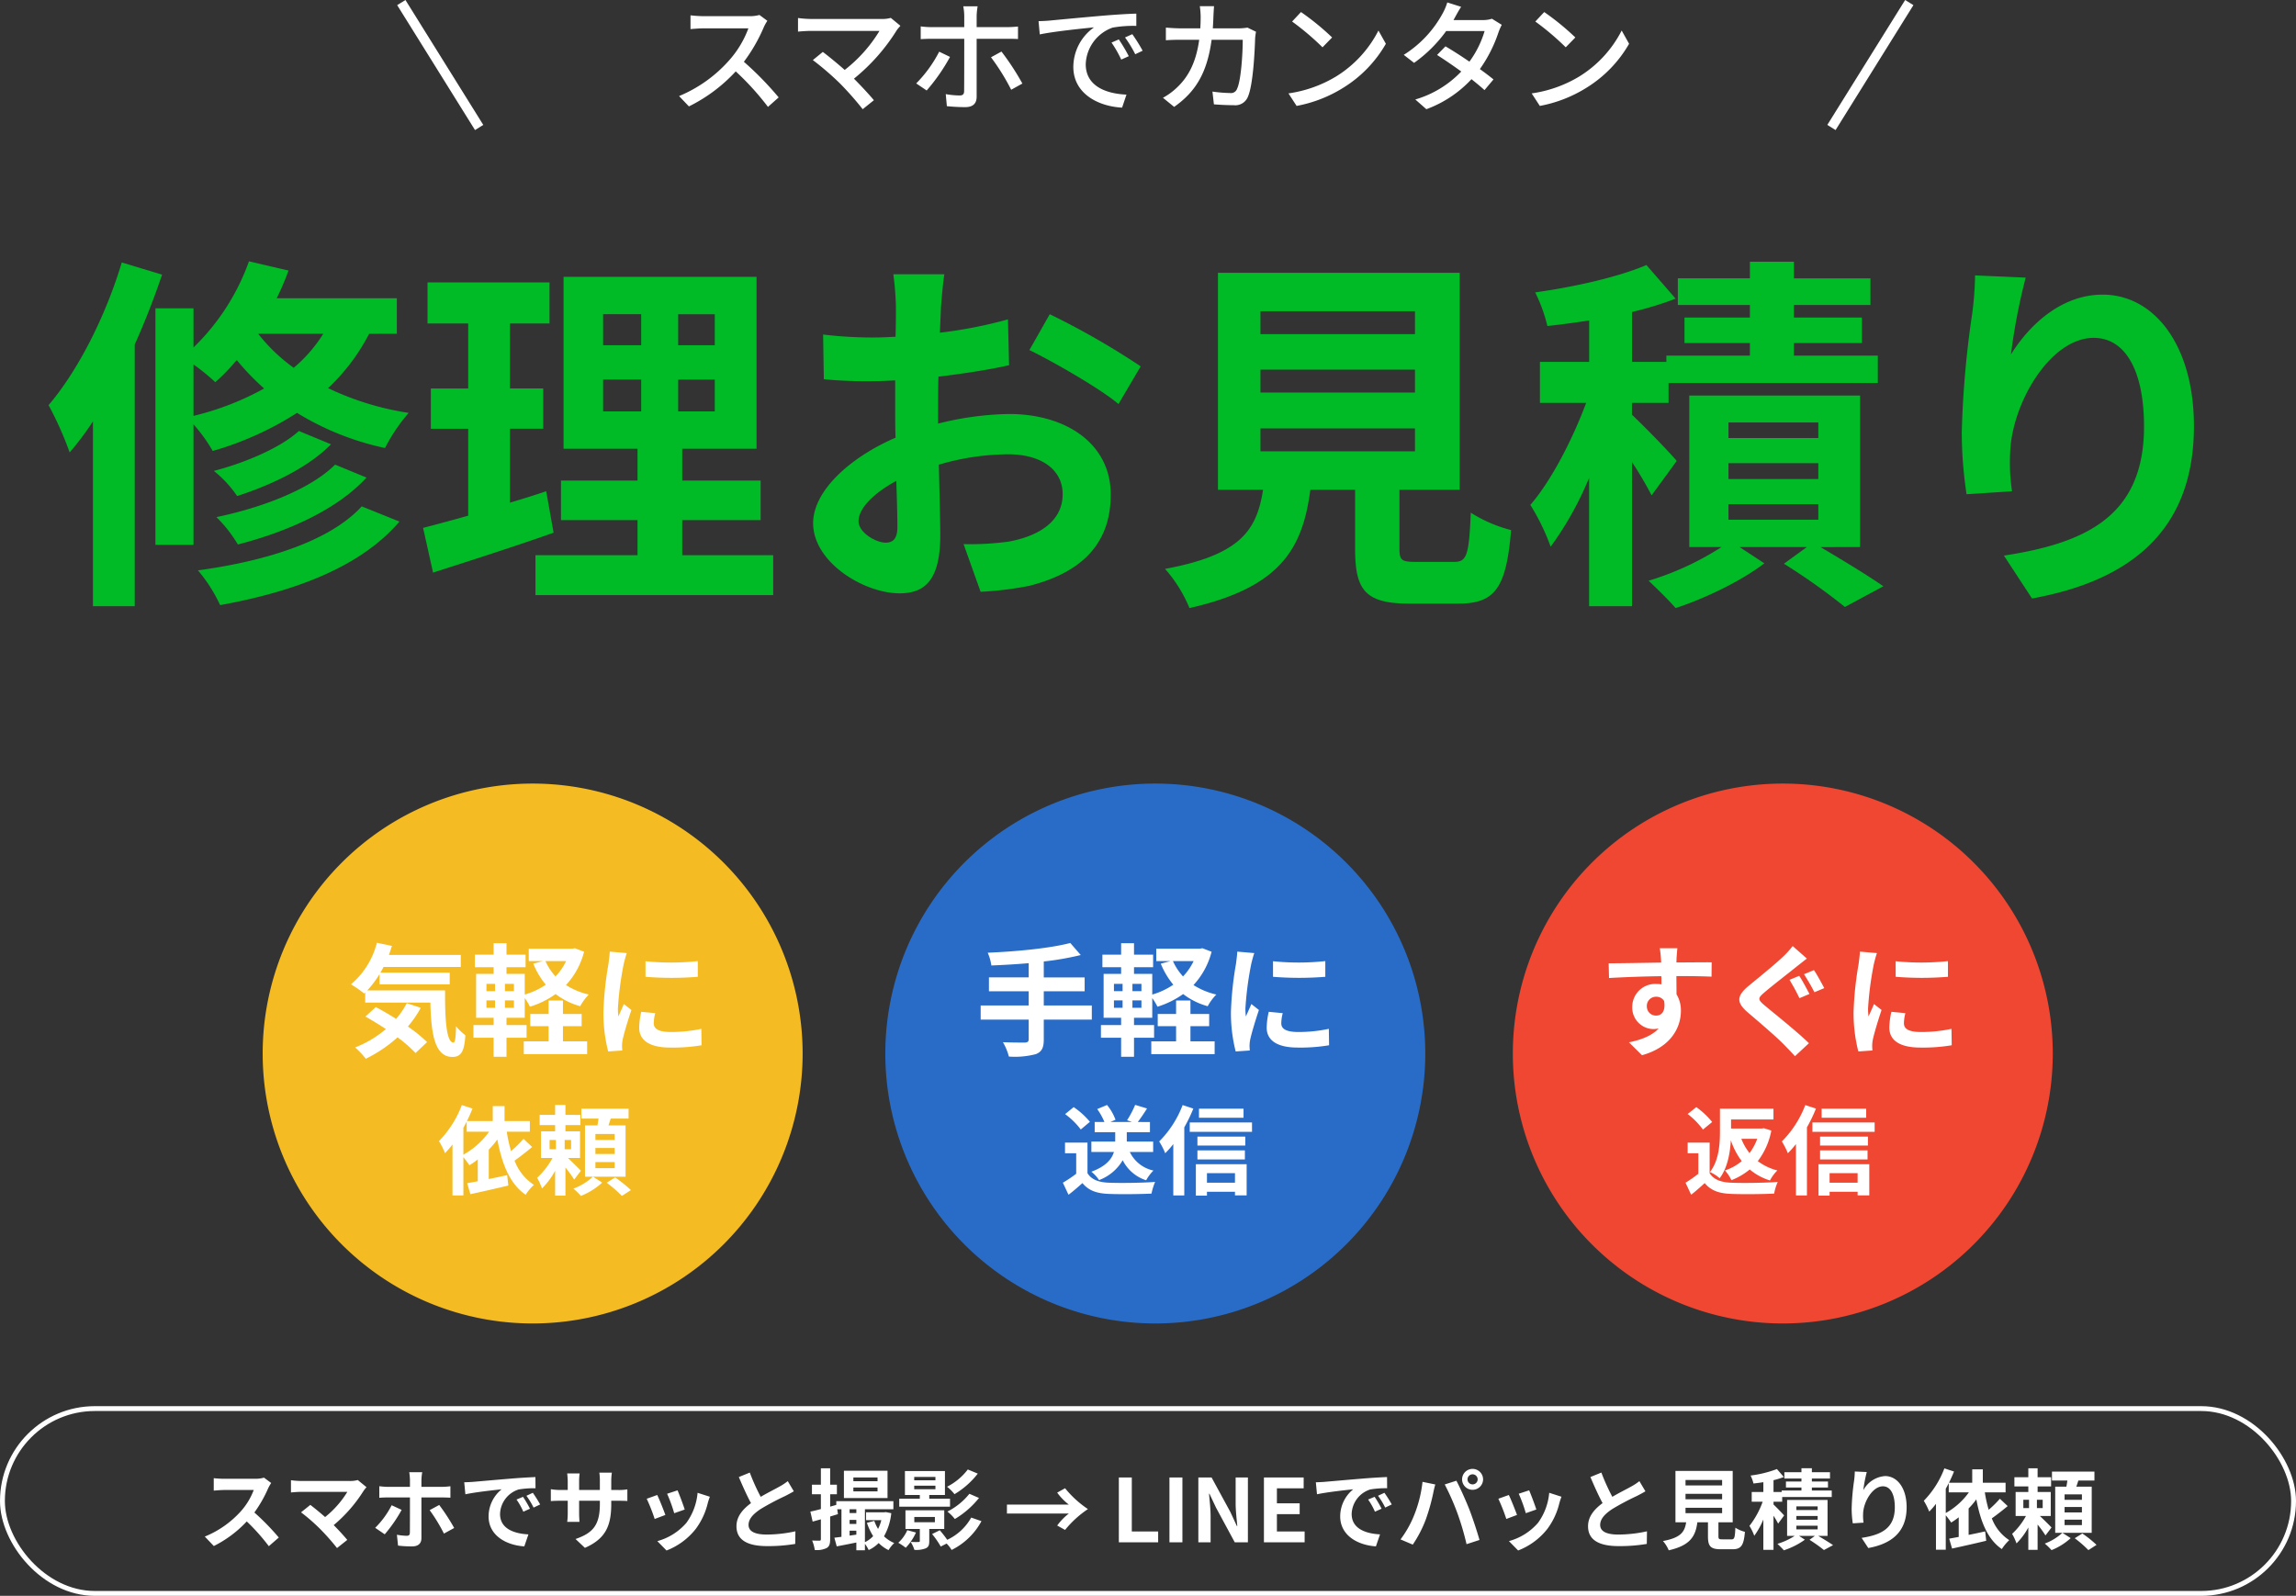
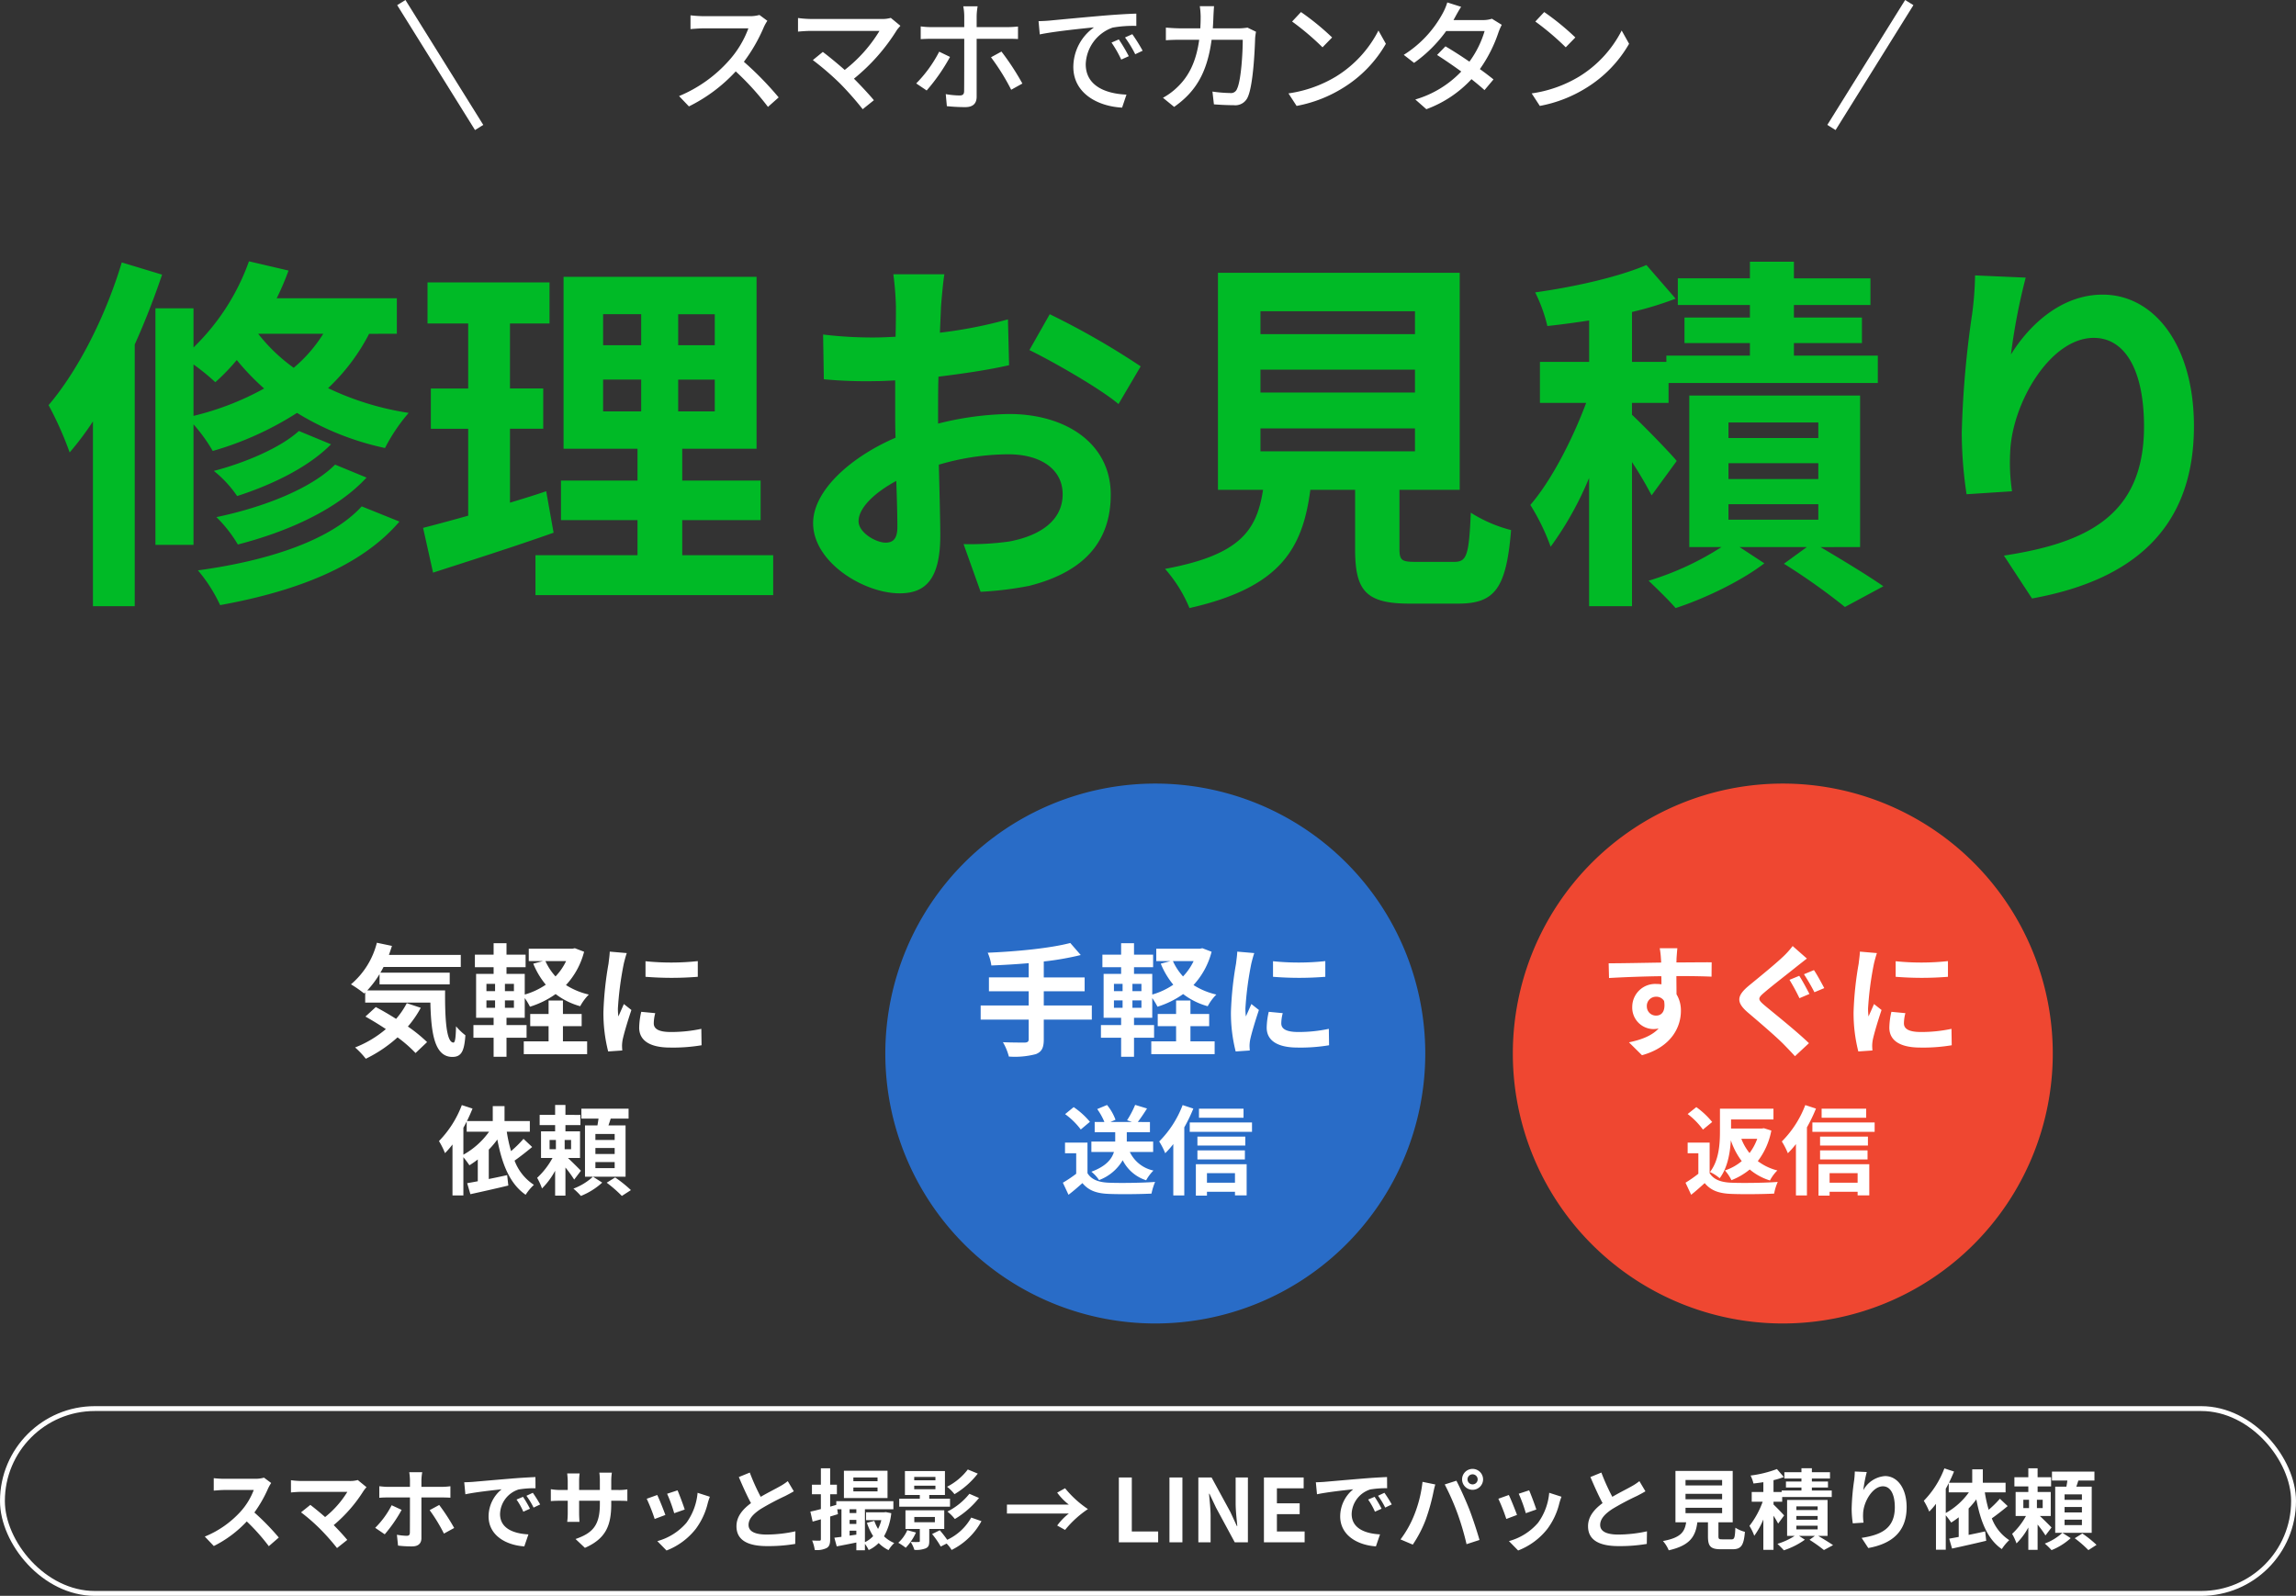
<svg xmlns="http://www.w3.org/2000/svg" width="472" height="328.102" viewBox="0 0 472 328.102">
  <rect x="0" y="0" width="472" height="328.102" fill="#333333" stroke="none" />
  <g id="グループ_2716" data-name="グループ 2716" transform="translate(-72 -541.898)">
    <path id="パス_5887" data-name="パス 5887" d="M-180.252-12.2l-1.476-1.1a6.451,6.451,0,0,1-1.854.234h-6.354a20.11,20.11,0,0,1-2.124-.126v2.556c.378-.018,1.368-.126,2.124-.126h6.1a13.947,13.947,0,0,1-2.682,4.41,20.178,20.178,0,0,1-7.38,5.166l1.854,1.944A23.71,23.71,0,0,0-185.274-4.3,41.047,41.047,0,0,1-180.738.792l2.052-1.782a50.6,50.6,0,0,0-5.022-5.148,26.465,26.465,0,0,0,2.826-4.95A8.506,8.506,0,0,1-180.252-12.2Zm19.6.864-1.8-1.476a5.814,5.814,0,0,1-1.674.2h-9.99a17.283,17.283,0,0,1-2.07-.162v2.52c.378-.036,1.35-.126,2.07-.126h9.522A19.978,19.978,0,0,1-169.164-5.2c-1.134-.99-2.322-1.962-3.042-2.5l-1.908,1.53a38.287,38.287,0,0,1,3.96,3.456,46.9,46.9,0,0,1,3.438,3.888L-164.61-.5c-.7-.846-1.764-2.016-2.79-3.042a29.989,29.989,0,0,0,6.138-7.038A6.278,6.278,0,0,1-160.65-11.34Zm11.448-3.078h-2.664a11.962,11.962,0,0,1,.144,1.566v1.44h-4.572c-.558,0-1.188-.072-1.728-.126v2.376c.5-.054,1.188-.072,1.728-.072h4.572v.018c0,.846,0,6.552-.018,7.218-.018.468-.18.648-.648.648a12.435,12.435,0,0,1-2.016-.216l.234,2.232a22.094,22.094,0,0,0,2.916.162c1.278,0,1.89-.648,1.89-1.692v-8.37h4.194c.5,0,1.206.018,1.764.054v-2.358a14.318,14.318,0,0,1-1.782.126h-4.176v-1.44A11.073,11.073,0,0,1-149.2-14.418Zm-4.23,7.74-2.052-.954a18.114,18.114,0,0,1-3.384,4.644l1.962,1.332A29.224,29.224,0,0,0-153.432-6.678Zm7.722-1.008-1.962,1.062A34.57,34.57,0,0,1-144.738-1.8l2.106-1.152A41.841,41.841,0,0,0-145.71-7.686Zm5.148-4.662.234,2.466c2.088-.45,5.76-.846,7.452-1.026a7.2,7.2,0,0,0-2.682,5.562c0,3.906,3.564,5.922,7.344,6.174l.846-2.466c-3.06-.162-5.832-1.224-5.832-4.194a5.47,5.47,0,0,1,3.816-5.04,18.7,18.7,0,0,1,3.474-.252l-.018-2.3c-1.278.054-3.24.162-5.094.324-3.294.27-6.264.54-7.776.666C-139.14-12.4-139.842-12.366-140.562-12.348Zm12.078,2.988-1.332.558a13.889,13.889,0,0,1,1.4,2.5l1.368-.612A22.343,22.343,0,0,0-128.484-9.36Zm2.016-.828-1.314.612a15.835,15.835,0,0,1,1.476,2.43l1.35-.648A26.925,26.925,0,0,0-126.468-10.188Zm16.128,2.232V-8.55h1.332c.954,0,1.584.018,1.98.054V-10.89a10.666,10.666,0,0,1-1.98.126h-1.332v-1.89a11.34,11.34,0,0,1,.126-1.674h-2.574a11.878,11.878,0,0,1,.108,1.674v1.89h-4.266v-1.782a11,11,0,0,1,.108-1.62h-2.556c.054.54.108,1.1.108,1.62v1.782h-1.53a11.692,11.692,0,0,1-1.944-.162v2.448c.4-.036,1.044-.072,1.944-.072h1.53V-6.1a14.557,14.557,0,0,1-.108,1.89h2.52c-.018-.36-.072-1.1-.072-1.89V-8.55h4.266v.684c0,4.428-1.53,5.976-5,7.182l1.926,1.818C-111.42-.774-110.34-3.492-110.34-7.956Zm13.626-2.736-2.142.7a29.98,29.98,0,0,1,1.458,4l2.16-.756C-95.49-7.578-96.372-9.918-96.714-10.692Zm6.642,1.314-2.52-.81a12.311,12.311,0,0,1-2.3,6.174,12.112,12.112,0,0,1-5.976,3.762l1.89,1.926a14.057,14.057,0,0,0,6.03-4.464A14.514,14.514,0,0,0-90.5-8.064C-90.4-8.424-90.288-8.8-90.072-9.378Zm-10.818-.36-2.16.774a36.357,36.357,0,0,1,1.638,4.158l2.2-.828C-99.576-6.642-100.44-8.82-100.89-9.738Zm19.026-4.608-2.25.918c.81,1.908,1.674,3.834,2.5,5.364C-83.34-6.786-84.6-5.292-84.6-3.312c0,3.1,2.718,4.086,6.3,4.086a33.429,33.429,0,0,0,5.778-.45l.036-2.592a27.788,27.788,0,0,1-5.886.666c-2.5,0-3.744-.684-3.744-1.98,0-1.26,1.008-2.286,2.5-3.276a53.281,53.281,0,0,1,5.022-2.664c.666-.342,1.242-.648,1.782-.972l-1.242-2.088a11.248,11.248,0,0,1-1.674,1.1c-.846.486-2.412,1.26-3.888,2.124A42.756,42.756,0,0,1-81.864-14.346ZM-55.6-12.564H-60.57v-.774H-55.6Zm0,2.088H-60.57v-.792H-55.6Zm2.052-4.248h-8.964v5.616h8.964ZM-61.344-1.386V-2.394h1.386v.81Zm0-3.222h1.386v.828h-1.386Zm1.386-2.2v.792h-1.386V-6.8Zm6.066.594-.342.036H-57.96v1.62h3.132a7.914,7.914,0,0,1-.666,1.8,9.25,9.25,0,0,1-.774-1.656l-1.512.4A12.3,12.3,0,0,0-56.5-1.278,5.711,5.711,0,0,1-58.194-.036V-6.8h5.85V-8.46H-64.08V-7.7l-1.26.36V-9.882h1.386v-1.962H-65.34v-3.384h-1.908v3.384h-1.836v1.962h1.836V-6.84c-.81.216-1.548.4-2.16.522l.468,2.052c.522-.144,1.1-.306,1.692-.468V-.666c0,.252-.09.324-.306.324s-.846,0-1.494-.036a7.717,7.717,0,0,1,.54,1.944,4.455,4.455,0,0,0,2.448-.4c.558-.324.72-.846.72-1.836V-5.31l1.6-.486L-63.882-6.8h.864v5.67c-.54.072-1.026.126-1.458.18L-63.99.828c1.17-.216,2.592-.5,4.032-.792v1.6h1.764V.306a7.564,7.564,0,0,1,.774,1.278A7.017,7.017,0,0,0-55.368.144,7.39,7.39,0,0,0-53.334,1.6,6.509,6.509,0,0,1-52.164.144,6.9,6.9,0,0,1-54.27-1.242a12.22,12.22,0,0,0,1.494-4.752Zm16.848-8.766A12.385,12.385,0,0,1-41.31-11.43,8.781,8.781,0,0,1-39.78-9.9a17.217,17.217,0,0,0,4.788-4.23Zm.324,5a13.627,13.627,0,0,1-4.518,3.654,8.781,8.781,0,0,1,1.53,1.53A18.366,18.366,0,0,0-34.74-9.126Zm-11.34-1.674H-43.7v.738H-48.06Zm0-1.8H-43.7v.7H-48.06ZM-40.7-8.964h-4.266v-.774h3.222v-4.914h-8.226v4.914h3.06v.774h-4.23v1.638H-40.7ZM-49.482-2.5A7.678,7.678,0,0,1-51.336.09a11.341,11.341,0,0,1,1.53,1.026A10.986,10.986,0,0,0-47.7-2.016Zm1.44-2.718h4.23v1.08h-4.23Zm6.156,2.466V-6.588H-49.86v3.834h2.952V-.306c0,.18-.054.234-.288.234-.2.018-.918.018-1.6-.018a6.827,6.827,0,0,1,.774,1.638,5.372,5.372,0,0,0,2.3-.306c.594-.252.756-.666.756-1.494v-2.5Zm5.544-2.34A10.966,10.966,0,0,1-41.274-.522,22.948,22.948,0,0,0-42.8-2.484l-1.584.774A18.117,18.117,0,0,1-42.606.864L-41.4.252a6.54,6.54,0,0,1,1.026,1.314,14.027,14.027,0,0,0,6.138-5.922Zm20.07-2.664H-29v1.836h12.726a12.038,12.038,0,0,0-2.394,2.466l1.62.9a21.159,21.159,0,0,1,4.7-4.284,21.159,21.159,0,0,1-4.7-4.284l-1.62.9A12.038,12.038,0,0,0-16.272-7.758ZM-5.994,0H2.088V-2.232H-3.33V-13.338H-5.994ZM4.41,0H7.074V-13.338H4.41Zm5.94,0h2.52V-5.346c0-1.53-.2-3.2-.324-4.644h.09l1.35,2.862L17.838,0h2.7V-13.338h-2.52V-8.01c0,1.512.216,3.276.342,4.662h-.09l-1.332-2.88-3.87-7.11H10.35ZM23.832,0H32.2V-2.232H26.5V-5.8h4.68V-8.028H26.5v-3.078H32v-2.232H23.832ZM34.506-12.348l.234,2.466c2.088-.45,5.76-.846,7.452-1.026A7.2,7.2,0,0,0,39.51-5.346c0,3.906,3.564,5.922,7.344,6.174L47.7-1.638c-3.06-.162-5.832-1.224-5.832-4.194a5.47,5.47,0,0,1,3.816-5.04,18.7,18.7,0,0,1,3.474-.252l-.018-2.3c-1.278.054-3.24.162-5.094.324-3.294.27-6.264.54-7.776.666C35.928-12.4,35.226-12.366,34.506-12.348ZM46.584-9.36,45.252-8.8a13.888,13.888,0,0,1,1.4,2.5l1.368-.612A22.342,22.342,0,0,0,46.584-9.36Zm2.016-.828-1.314.612a15.835,15.835,0,0,1,1.476,2.43l1.35-.648A26.924,26.924,0,0,0,48.6-10.188Zm17.082-2.754a1.045,1.045,0,0,1,1.044-1.044,1.045,1.045,0,0,1,1.044,1.044,1.041,1.041,0,0,1-1.044,1.026A1.041,1.041,0,0,1,65.682-12.942Zm-1.116,0a2.163,2.163,0,0,0,2.16,2.142,2.163,2.163,0,0,0,2.16-2.142,2.166,2.166,0,0,0-2.16-2.16A2.166,2.166,0,0,0,64.566-12.942ZM54.72-5.6a21.687,21.687,0,0,1-2.808,5L54.432.468A24.748,24.748,0,0,0,57.1-4.68a41.909,41.909,0,0,0,1.53-5.418c.072-.4.27-1.278.432-1.8l-2.628-.54A25.936,25.936,0,0,1,54.72-5.6Zm8.892-.378A55.617,55.617,0,0,1,65.484.378l2.664-.864c-.5-1.782-1.458-4.662-2.088-6.282-.684-1.746-1.926-4.518-2.664-5.9L61-11.9A50.423,50.423,0,0,1,63.612-5.976Zm14.742-4.716-2.142.7a29.98,29.98,0,0,1,1.458,4l2.16-.756C79.578-7.578,78.7-9.918,78.354-10.692ZM85-9.378l-2.52-.81a12.311,12.311,0,0,1-2.3,6.174A12.112,12.112,0,0,1,74.2-.252l1.89,1.926a14.057,14.057,0,0,0,6.03-4.464,14.514,14.514,0,0,0,2.448-5.274C84.672-8.424,84.78-8.8,85-9.378Zm-10.818-.36-2.16.774a36.357,36.357,0,0,1,1.638,4.158l2.2-.828C75.492-6.642,74.628-8.82,74.178-9.738ZM93.2-14.346l-2.25.918c.81,1.908,1.674,3.834,2.5,5.364-1.728,1.278-2.988,2.772-2.988,4.752,0,3.1,2.718,4.086,6.3,4.086a33.429,33.429,0,0,0,5.778-.45l.036-2.592A27.788,27.788,0,0,1,96.7-1.6c-2.5,0-3.744-.684-3.744-1.98,0-1.26,1.008-2.286,2.5-3.276a53.281,53.281,0,0,1,5.022-2.664c.666-.342,1.242-.648,1.782-.972l-1.242-2.088a11.248,11.248,0,0,1-1.674,1.1C98.5-11,96.93-10.224,95.454-9.36A42.756,42.756,0,0,1,93.2-14.346ZM110.5-7.11h7.524v1.116H110.5Zm0-2.862h7.524v1.116H110.5Zm0-2.844h7.524V-11.7H110.5Zm7.56,12.2c-.684,0-.792-.072-.792-.648V-4.122H120.2V-14.688H108.432V-4.122h2.2c-.306,1.962-1.08,3.168-4.77,3.852a6.784,6.784,0,0,1,1.188,1.908c4.446-1.008,5.508-2.9,5.886-5.76h2.178v2.88c0,2.016.5,2.664,2.646,2.664h2.376c1.782,0,2.34-.738,2.574-3.582a6.818,6.818,0,0,1-1.962-.846c-.09,2.088-.2,2.394-.81,2.394ZM130.77-5.526c-.306-.378-1.6-1.71-2.178-2.25v-.576h1.782v-.972h10.188v-1.332h-4.086v-.612h3.312V-12.51h-3.312v-.612H140.2v-1.3h-3.726v-.81h-2.142v.81h-3.51v1.3h3.51v.612h-3.186v1.242h3.186v.612h-4.068v.306h-1.674v-2.43a16.381,16.381,0,0,0,2.124-.648l-1.422-1.638a23.613,23.613,0,0,1-5.418,1.332,7.5,7.5,0,0,1,.594,1.638c.648-.072,1.332-.162,2.034-.27v2.016H124.11v2h2.25a17.864,17.864,0,0,1-2.718,4.968,10.625,10.625,0,0,1,.99,2.034A16.068,16.068,0,0,0,126.5-4.7V1.548h2.088v-7.02a18.312,18.312,0,0,1,.954,1.62Zm2.52,2.106h4.374v.756H133.29Zm0-2h4.374v.774H133.29Zm0-1.98h4.374v.756H133.29ZM139.7-1.332v-7.38h-8.316v7.38h1.566A14,14,0,0,1,129.4.306c.4.378.99.954,1.314,1.332a15.96,15.96,0,0,0,4.32-2.178l-1.206-.792h3.276l-1.116.81a31.177,31.177,0,0,1,2.97,2.106L140.832.576c-.72-.5-1.962-1.26-3.06-1.908Zm8.064-13.122-2.466-.108a15.943,15.943,0,0,1-.144,1.89,47.362,47.362,0,0,0-.5,5.76,20.36,20.36,0,0,0,.234,3.006L147.1-4.05a9.411,9.411,0,0,1-.09-1.908c.09-2.376,1.944-5.562,4.068-5.562,1.512,0,2.448,1.548,2.448,4.32,0,4.356-2.826,5.67-6.822,6.282l1.368,2.088c4.77-.864,7.884-3.294,7.884-8.388,0-3.96-1.944-6.408-4.446-6.408a5.557,5.557,0,0,0-4.464,2.916A29.35,29.35,0,0,1,147.762-14.454ZM164-11.016c.216-.378.414-.756.612-1.152v1.89h4.14A14.512,14.512,0,0,1,164-6.03Zm11.124,2.052a21.239,21.239,0,0,1-2.3,2.268,26.758,26.758,0,0,1-.792-3.582h4.266v-1.98h-4.68v-2.754h-2.178v2.754h-4.77c.378-.774.72-1.548,1.026-2.3l-1.98-.648a19.228,19.228,0,0,1-4.23,6.66A14.346,14.346,0,0,1,160.6-6.318a15.577,15.577,0,0,0,1.386-1.6V1.512H164V-5.562a17.706,17.706,0,0,1,1.116,1.494,17.137,17.137,0,0,0,1.548-1.08v4.032c-.72.144-1.386.252-1.962.36l.594,2.034c1.98-.432,4.572-1.008,7.02-1.6L172.1-2.25c-1.134.252-2.3.5-3.4.72V-6.966a15.829,15.829,0,0,0,1.584-1.872c.864,4.554,2.3,8.208,5.238,10.224a9.426,9.426,0,0,1,1.53-1.836,9.191,9.191,0,0,1-3.582-4.482c1.026-.72,2.214-1.656,3.258-2.52Zm4.824.216h1.17v1.71h-1.17Zm3.978,1.71h-1.188v-1.71h1.188Zm1.818,3.978c-.342-.36-1.584-1.6-2.394-2.358h2.232V-10.35h-2.7V-11.5h2.772v-1.89H182.88v-1.836h-1.908v1.836H178.11v1.89h2.862v1.152h-2.61v4.932h2.124a14.459,14.459,0,0,1-2.844,3.672,11.359,11.359,0,0,1,.9,1.962,13.72,13.72,0,0,0,2.43-3.276V1.548h1.908v-5.2a21.558,21.558,0,0,1,1.62,2.232Zm2.232,1.1A11.041,11.041,0,0,1,184.356.252a12.351,12.351,0,0,1,1.386,1.35,13.076,13.076,0,0,0,3.942-2.466Zm4.014-6.786h-3.564V-9.864h3.564Zm0,2.592h-3.564V-7.272h3.564Zm0,2.61h-3.564V-4.662h3.564Zm2.016-7.9h-3.168c.144-.4.288-.828.414-1.26h3.312v-1.836h-8.73v1.836H189c-.054.414-.126.846-.2,1.26h-2.3v9.486H194Zm-3.492,10.6A23.564,23.564,0,0,1,193.32,1.6l1.674-1.08a23.974,23.974,0,0,0-2.916-2.34Z" transform="translate(308 859)" fill="#fff" />
-     <path id="パス_5878" data-name="パス 5878" d="M55.5,0A55.5,55.5,0,1,1,0,55.5,55.5,55.5,0,0,1,55.5,0Z" transform="translate(126 703)" fill="#f4bb22" />
    <path id="パス_5879" data-name="パス 5879" d="M-25.375-8.85a16.356,16.356,0,0,1-2.2,3.225C-29-6.525-30.45-7.375-31.75-8.05L-33.875-6.1c1.325.75,2.775,1.625,4.2,2.575A22.127,22.127,0,0,1-36,.25a17.382,17.382,0,0,1,2.2,2.325,27.984,27.984,0,0,0,6.525-4.4,26.836,26.836,0,0,1,3.7,3.225L-21.2-.85a30.558,30.558,0,0,0-3.95-3.2A21.485,21.485,0,0,0-22.5-7.9ZM-33.5-11.475a19.889,19.889,0,0,0,2.525-3.35v2.1H-16.55v-2.4H-30.8c.225-.375.45-.775.65-1.175h15.875v-2.475H-29.05c.225-.6.425-1.225.625-1.85l-3.1-.65a16.429,16.429,0,0,1-5.325,8.55,24.5,24.5,0,0,1,2.7,1.875l.225-.2v2.075h13.4C-20.375-2.575-19.65,2.2-16,2.2c1.925,0,2.45-1.325,2.675-4.45A12.04,12.04,0,0,1-15.25-4.1c-.05,2.025-.15,3.325-.525,3.35-1.45,0-1.775-4.725-1.725-10.725ZM6.725-4.125h3.85v-2.5H6.725V-9.4H3.775v2.775H0v2.5H3.775V-1h-5.1V1.625H11.7V-1H6.725ZM7.375-17.5A12,12,0,0,1,5.2-14.35,12.075,12.075,0,0,1,3.125-17.5ZM-3.35-11.325H-5.2v-1.5h1.85Zm0,3.425H-5.2V-9.425h1.85ZM-9-9.425h1.775V-7.9H-9Zm0-3.4h1.775v1.5H-9ZM9.175-20.15l-.5.1H-.3v2.55H2.6l-1.975.525A16.519,16.519,0,0,0,3.2-12.65a14.938,14.938,0,0,1-4.325,2.025v-4.25h-3.75V-16.25H-.95v-2.575H-4.875v-2.35h-2.65v2.35h-3.85v2.575h3.85v1.375h-3.6V-5.85h3.6v1.5h-4.15v2.6h4.15V2.175h2.65V-1.75H-.75v-2.6H-4.875v-1.5h3.75V-9.9A12.931,12.931,0,0,1-.05-8.125a18.548,18.548,0,0,0,5.275-2.6,14.705,14.705,0,0,0,5.05,2.5,10.289,10.289,0,0,1,1.775-2.4,15.012,15.012,0,0,1-4.7-1.95,15.891,15.891,0,0,0,3.725-6.85ZM23.7-17.475v3.2a67.1,67.1,0,0,0,10.75,0V-17.5A51.408,51.408,0,0,1,23.7-17.475ZM25.7-6.8l-2.875-.275a15.273,15.273,0,0,0-.425,3.25c0,2.575,2.075,4.1,6.375,4.1A35.4,35.4,0,0,0,35.225-.2l-.05-3.375a29.552,29.552,0,0,1-6.275.65c-2.55,0-3.5-.675-3.5-1.775A8.486,8.486,0,0,1,25.7-6.8ZM19.85-19.15l-3.5-.3c-.025.8-.175,1.75-.25,2.45a69.711,69.711,0,0,0-1.05,9.9,31.958,31.958,0,0,0,.975,8.175l2.9-.2c-.025-.35-.05-.75-.05-1.025A7.544,7.544,0,0,1,19-1.325c.275-1.325,1.1-4.05,1.8-6.125L19.25-8.675c-.35.825-.75,1.7-1.125,2.55a12.061,12.061,0,0,1-.1-1.625,66.307,66.307,0,0,1,1.2-9.175C19.325-17.375,19.65-18.625,19.85-19.15Z" transform="translate(181 757)" fill="#fff" />
    <path id="パス_5880" data-name="パス 5880" d="M-14.74-12.24c.24-.42.46-.84.68-1.28v2.1h4.6A16.125,16.125,0,0,1-14.74-6.7ZM-2.38-9.96A23.6,23.6,0,0,1-4.94-7.44a29.728,29.728,0,0,1-.88-3.98h4.74v-2.2h-5.2v-3.06H-8.7v3.06H-14c.42-.86.8-1.72,1.14-2.56l-2.2-.72a21.364,21.364,0,0,1-4.7,7.4,15.94,15.94,0,0,1,1.24,2.48A17.308,17.308,0,0,0-16.98-8.8V1.68h2.24V-6.18A19.674,19.674,0,0,1-13.5-4.52a19.04,19.04,0,0,0,1.72-1.2v4.48c-.8.16-1.54.28-2.18.4l.66,2.26C-11.1.94-8.22.3-5.5-.36L-5.74-2.5c-1.26.28-2.56.56-3.78.8V-7.74A17.585,17.585,0,0,0-7.76-9.82C-6.8-4.76-5.2-.7-1.94,1.54A10.473,10.473,0,0,1-.24-.5,10.213,10.213,0,0,1-4.22-5.48c1.14-.8,2.46-1.84,3.62-2.8Zm5.36.24h1.3v1.9H2.98ZM7.4-7.82H6.08v-1.9H7.4ZM9.42-3.4c-.38-.4-1.76-1.78-2.66-2.62H9.24V-11.5h-3v-1.28H9.32v-2.1H6.24v-2.04H4.12v2.04H.94v2.1H4.12v1.28H1.22v5.48H3.58A16.065,16.065,0,0,1,.42-1.94a12.621,12.621,0,0,1,1,2.18A15.245,15.245,0,0,0,4.12-3.4V1.72H6.24V-4.06a23.956,23.956,0,0,1,1.8,2.48ZM11.9-2.18A12.268,12.268,0,0,1,7.88.28a13.723,13.723,0,0,1,1.54,1.5A14.529,14.529,0,0,0,13.8-.96Zm4.46-7.54H12.4v-1.24h3.96Zm0,2.88H12.4V-8.08h3.96Zm0,2.9H12.4V-5.18h3.96Zm2.24-8.78H15.08c.16-.44.32-.92.46-1.4h3.68v-2.04H9.52v2.04h3.52c-.06.46-.14.94-.22,1.4H10.26V-2.18H18.6ZM14.72-.94a26.183,26.183,0,0,1,3.12,2.72L19.7.58a26.639,26.639,0,0,0-3.24-2.6Z" transform="translate(182 786)" fill="#fff" />
    <path id="パス_5881" data-name="パス 5881" d="M55.5,0A55.5,55.5,0,1,1,0,55.5,55.5,55.5,0,0,1,55.5,0Z" transform="translate(254 703)" fill="#296cc7" />
    <path id="パス_5882" data-name="パス 5882" d="M-13.55-8.375h-9.875V-11.3h8.4v-2.85h-8.4v-3.275a58.9,58.9,0,0,0,7.6-1.325l-2.15-2.475c-4.1,1.075-10.95,1.75-16.975,2A9.955,9.955,0,0,1-34.2-16.6c2.45-.1,5.075-.25,7.675-.475v2.925H-34.7v2.85h8.175v2.925H-36.4v2.9h9.875V-1.45c0,.5-.225.675-.8.7-.55,0-2.65,0-4.5-.075A11.533,11.533,0,0,1-30.6,2.125a17,17,0,0,0,5.55-.5c1.175-.475,1.625-1.25,1.625-3.025V-5.475h9.875ZM6.725-4.125h3.85v-2.5H6.725V-9.4H3.775v2.775H0v2.5H3.775V-1h-5.1V1.625H11.7V-1H6.725ZM7.375-17.5A12,12,0,0,1,5.2-14.35,12.075,12.075,0,0,1,3.125-17.5ZM-3.35-11.325H-5.2v-1.5h1.85Zm0,3.425H-5.2V-9.425h1.85ZM-9-9.425h1.775V-7.9H-9Zm0-3.4h1.775v1.5H-9ZM9.175-20.15l-.5.1H-.3v2.55H2.6l-1.975.525A16.519,16.519,0,0,0,3.2-12.65a14.938,14.938,0,0,1-4.325,2.025v-4.25h-3.75V-16.25H-.95v-2.575H-4.875v-2.35h-2.65v2.35h-3.85v2.575h3.85v1.375h-3.6V-5.85h3.6v1.5h-4.15v2.6h4.15V2.175h2.65V-1.75H-.75v-2.6H-4.875v-1.5h3.75V-9.9A12.931,12.931,0,0,1-.05-8.125a18.548,18.548,0,0,0,5.275-2.6,14.705,14.705,0,0,0,5.05,2.5,10.289,10.289,0,0,1,1.775-2.4,15.012,15.012,0,0,1-4.7-1.95,15.891,15.891,0,0,0,3.725-6.85ZM23.7-17.475v3.2a67.1,67.1,0,0,0,10.75,0V-17.5A51.408,51.408,0,0,1,23.7-17.475ZM25.7-6.8l-2.875-.275a15.273,15.273,0,0,0-.425,3.25c0,2.575,2.075,4.1,6.375,4.1A35.4,35.4,0,0,0,35.225-.2l-.05-3.375a29.552,29.552,0,0,1-6.275.65c-2.55,0-3.5-.675-3.5-1.775A8.486,8.486,0,0,1,25.7-6.8ZM19.85-19.15l-3.5-.3c-.025.8-.175,1.75-.25,2.45a69.711,69.711,0,0,0-1.05,9.9,31.958,31.958,0,0,0,.975,8.175l2.9-.2c-.025-.35-.05-.75-.05-1.025A7.544,7.544,0,0,1,19-1.325c.275-1.325,1.1-4.05,1.8-6.125L19.25-8.675c-.35.825-.75,1.7-1.125,2.55a12.061,12.061,0,0,1-.1-1.625,66.307,66.307,0,0,1,1.2-9.175C19.325-17.375,19.65-18.625,19.85-19.15Z" transform="translate(310 757)" fill="#fff" />
    <path id="パス_5883" data-name="パス 5883" d="M-.94-7.26V-9.4H-6.36v-1.92H-1.6v-2.1H-4.1c.58-.76,1.26-1.76,1.9-2.78l-2.44-.74A19.862,19.862,0,0,1-6.3-13.78l1.02.36H-9.74l1.06-.46a10.349,10.349,0,0,0-1.74-3.04l-2.02.84a13.171,13.171,0,0,1,1.48,2.66h-2v2.1h4.22V-9.4h-4.9v2.14H-9c-.44,1.44-1.6,2.94-4.64,4.06a7.48,7.48,0,0,1,1.58,1.72A9.472,9.472,0,0,0-7.2-5.56,8.187,8.187,0,0,0-2.38-1.44a8.725,8.725,0,0,1,1.5-2A6.988,6.988,0,0,1-5.74-7.26Zm-13-6.2a16.015,16.015,0,0,0-3.34-3.02l-1.76,1.44a15.135,15.135,0,0,1,3.22,3.16Zm-.5,4.28h-4.62V-7h2.3v4.22A26.266,26.266,0,0,1-19.5-.94l1.16,2.48c1.1-.84,1.98-1.62,2.86-2.4,1.3,1.56,2.94,2.12,5.4,2.22,2.38.1,6.4.06,8.8-.06A12.456,12.456,0,0,1-.54-1.1c-2.66.2-7.16.26-9.5.16-2.08-.08-3.58-.62-4.4-1.96Zm32.08-6.98H8.48v1.86h9.16ZM5.12-16.9A21.279,21.279,0,0,1,.3-9.42,15.408,15.408,0,0,1,1.54-7,19.481,19.481,0,0,0,3.2-8.88V1.68H5.46v-14a32.435,32.435,0,0,0,1.86-3.86Zm10.76,14V-.94H10.12V-2.9ZM7.84,1.72h2.28V.92h5.76v.74h2.4v-6.4H7.84Zm.32-7.44h9.76V-7.58H8.16ZM18-10.42H8.16v1.84H18ZM6.58-13.32v1.92h12.8v-1.92Z" transform="translate(310 786)" fill="#fff" />
    <path id="パス_5884" data-name="パス 5884" d="M55.5,0A55.5,55.5,0,1,1,0,55.5,55.5,55.5,0,0,1,55.5,0Z" transform="translate(383 703)" fill="#ef4731" />
    <path id="パス_5885" data-name="パス 5885" d="M-21.175-20.15H-24.8a18.142,18.142,0,0,1,.25,2.175c.025.2.025.45.05.775-3.4.05-7.95.15-10.8.15l.075,3.025c3.075-.175,6.975-.325,10.75-.375.025.55.025,1.125.025,1.675a6.488,6.488,0,0,0-1-.075,4.715,4.715,0,0,0-5,4.675,4.411,4.411,0,0,0,4.3,4.6,5.345,5.345,0,0,0,1.125-.125C-26.4-2.15-28.6-1.325-31.125-.8l2.675,2.65c6.1-1.7,8-5.85,8-9.1a6.362,6.362,0,0,0-.9-3.425c0-1.1-.025-2.475-.025-3.75,3.4,0,5.725.05,7.225.125l.025-2.95c-1.3-.025-4.725.025-7.25.025.025-.3.025-.575.025-.775C-21.325-18.4-21.225-19.75-21.175-20.15ZM-27.45-8.175a1.882,1.882,0,0,1,1.925-2A1.843,1.843,0,0,1-23.9-9.3c.35,2.2-.575,3-1.625,3A1.867,1.867,0,0,1-27.45-8.175Zm31.325-6.3-2,.825a42.814,42.814,0,0,1,2.05,3.775l2.05-.875C5.5-11.65,4.525-13.525,3.875-14.475ZM6.9-15.65l-2.05.85A41.906,41.906,0,0,1,7-11.1l2.025-.85C8.525-12.875,7.55-14.725,6.9-15.65ZM5.45-18.025,2.525-20.6a16.956,16.956,0,0,1-1.9,2.125c-1.7,1.625-5.125,4.4-7.075,6-2.525,2.1-2.7,3.425-.225,5.55C-4.375-4.975-.725-1.85.8-.275,1.525.475,2.3,1.275,3,2.05L5.875-.625C3.325-3.1-1.4-6.85-3.275-8.425c-1.375-1.175-1.4-1.45-.05-2.6C-1.675-12.45,1.65-15,3.25-16.3,3.85-16.775,4.675-17.425,5.45-18.025Zm18.25.55v3.2a67.1,67.1,0,0,0,10.75,0V-17.5A51.408,51.408,0,0,1,23.7-17.475ZM25.7-6.8l-2.875-.275a15.273,15.273,0,0,0-.425,3.25c0,2.575,2.075,4.1,6.375,4.1A35.4,35.4,0,0,0,35.225-.2l-.05-3.375a29.552,29.552,0,0,1-6.275.65c-2.55,0-3.5-.675-3.5-1.775A8.486,8.486,0,0,1,25.7-6.8ZM19.85-19.15l-3.5-.3c-.025.8-.175,1.75-.25,2.45a69.711,69.711,0,0,0-1.05,9.9,31.958,31.958,0,0,0,.975,8.175l2.9-.2c-.025-.35-.05-.75-.05-1.025A7.544,7.544,0,0,1,19-1.325c.275-1.325,1.1-4.05,1.8-6.125L19.25-8.675c-.35.825-.75,1.7-1.125,2.55a12.061,12.061,0,0,1-.1-1.625,66.307,66.307,0,0,1,1.2-9.175C19.325-17.375,19.65-18.625,19.85-19.15Z" transform="translate(438 757)" fill="#fff" />
    <path id="パス_5886" data-name="パス 5886" d="M-4.76-9.96A11.081,11.081,0,0,1-6.34-7.04,10.8,10.8,0,0,1-8.02-9.96Zm1.38-2.18-.44.06h-6.32v-1.86h8.72v-2.22h-11v4.64c0,2.52-.18,6-2.06,8.38a8.319,8.319,0,0,1,2,1.28c1.62-2.12,2.14-5.2,2.3-7.8A14.724,14.724,0,0,0-7.94-5.38,10.468,10.468,0,0,1-11.4-3.46a8.535,8.535,0,0,1,1.34,2A13.77,13.77,0,0,0-6.3-3.66,11.9,11.9,0,0,0-2.14-1.4,8.207,8.207,0,0,1-.62-3.46,11.209,11.209,0,0,1-4.64-5.38a14.9,14.9,0,0,0,2.78-6.28Zm-10.64-1.28a16.668,16.668,0,0,0-3.26-3.06l-1.78,1.42a15.181,15.181,0,0,1,3.14,3.2Zm-.52,4.24h-4.52V-7h2.2v4.22A26.584,26.584,0,0,1-19.5-.94l1.16,2.48c1.06-.84,1.92-1.62,2.78-2.4,1.3,1.56,2.96,2.12,5.44,2.22,2.4.1,6.42.06,8.84-.06A10.175,10.175,0,0,1-.54-1.1c-2.66.2-7.2.26-9.54.16-2.1-.08-3.62-.62-4.46-1.96Zm32.18-6.98H8.48v1.86h9.16ZM5.12-16.9A21.279,21.279,0,0,1,.3-9.42,15.408,15.408,0,0,1,1.54-7,19.481,19.481,0,0,0,3.2-8.88V1.68H5.46v-14a32.435,32.435,0,0,0,1.86-3.86Zm10.76,14V-.94H10.12V-2.9ZM7.84,1.72h2.28V.92h5.76v.74h2.4v-6.4H7.84Zm.32-7.44h9.76V-7.58H8.16ZM18-10.42H8.16v1.84H18ZM6.58-13.32v1.92h12.8v-1.92Z" transform="translate(438 786)" fill="#fff" />
    <g id="グループ_2644" data-name="グループ 2644" transform="translate(0 -452)">
      <path id="パス_5876" data-name="パス 5876" d="M-79.25-16.825l-1.625-1.2a7.583,7.583,0,0,1-2.175.25h-9.275a26.748,26.748,0,0,1-2.725-.175v2.825c.4-.025,1.75-.15,2.725-.15h9.175a20.568,20.568,0,0,1-3.975,6.6A28.091,28.091,0,0,1-97.4-1.35L-95.375.775a32.819,32.819,0,0,0,9.625-7.2,56.105,56.105,0,0,1,6.625,7.3l2.2-1.95A66.449,66.449,0,0,0-84.075-8.4a34.218,34.218,0,0,0,4.1-7.125A8.629,8.629,0,0,1-79.25-16.825ZM-51.9-15.8l-1.975-1.625A6.418,6.418,0,0,1-55.8-17.2H-70.25a21.663,21.663,0,0,1-2.7-.2v2.8c.525-.05,1.7-.15,2.7-.15H-56.2a29.478,29.478,0,0,1-7.15,8.025c-1.675-1.475-3.55-3-4.5-3.7L-69.9-8.75A58.638,58.638,0,0,1-64.275-3.9,64.536,64.536,0,0,1-59.65,1.35l2.3-1.85c-1-1.2-2.625-2.95-4.1-4.425a39.965,39.965,0,0,0,8.825-10C-52.45-15.175-52.175-15.475-51.9-15.8Zm15.875-4h-2.95a10.9,10.9,0,0,1,.2,1.95v2.325h-6.7a16.456,16.456,0,0,1-2.25-.15v2.625c.7-.05,1.5-.075,2.275-.075h6.675v.1c0,1.2,0,9.45-.025,10.625,0,.675-.275.925-.925.925a17.066,17.066,0,0,1-2.85-.275L-42.35.725a37.391,37.391,0,0,0,3.775.2c1.625,0,2.35-.775,2.35-2.15v-11.9h6.3c.625,0,1.475,0,2.2.05V-15.65a22.121,22.121,0,0,1-2.225.125h-6.275v-2.3A13.43,13.43,0,0,1-36.025-19.8ZM-41.7-9.4l-2.225-1.075A26.545,26.545,0,0,1-48.65-3.95L-46.5-2.5A38.6,38.6,0,0,0-41.7-9.4Zm10.575-1.1-2.15,1.175a45.3,45.3,0,0,1,4.15,6.675l2.3-1.275A52.139,52.139,0,0,0-31.125-10.5Zm7.625-6.25.25,2.725c2.8-.6,8.625-1.2,11.15-1.45A10.028,10.028,0,0,0-16.35-7.35c0,5.5,5.125,8.125,10.025,8.375l.9-2.675C-9.55-1.825-13.8-3.35-13.8-7.9a8.289,8.289,0,0,1,5.525-7.525,24.092,24.092,0,0,1,4.875-.35V-18.3c-1.725.05-4.225.2-6.9.425-4.6.4-9.05.825-10.875,1C-21.675-16.825-22.55-16.775-23.5-16.75ZM-7-13l-1.5.65a23.641,23.641,0,0,1,2,3.5l1.55-.7A34.9,34.9,0,0,0-7-13Zm2.775-1.075-1.5.675a23.462,23.462,0,0,1,2.1,3.45l1.525-.725A36.111,36.111,0,0,0-4.225-14.075Zm16.8-5.75H9.65a15.9,15.9,0,0,1,.175,2.15q0,1.275-.075,2.4H5.725c-.975,0-2.1-.075-3.05-.15v2.6c.95-.075,2.125-.1,3.05-.1h3.8C8.9-8.4,7.375-5.375,4.95-3.1A13.341,13.341,0,0,1,2.075-1L4.375.875c4.3-3.025,6.775-6.85,7.7-13.8h6.4c0,2.7-.325,8.35-1.175,10.1a1.321,1.321,0,0,1-1.425.85,28.622,28.622,0,0,1-3.625-.3L12.55.35c1.275.1,2.725.175,4.075.175a2.788,2.788,0,0,0,2.9-1.7c1.1-2.45,1.425-9.6,1.5-12.125.025-.3.1-.85.175-1.275l-1.75-.85a11.367,11.367,0,0,1-1.725.15h-5.4c.05-.775.1-1.6.125-2.45C12.475-18.325,12.525-19.25,12.575-19.825Zm17.875,1.2-1.825,1.95a54.224,54.224,0,0,1,6.25,5.3L36.85-13.4A52.46,52.46,0,0,0,30.45-18.625ZM27.875-1.9,29.55.675A27.564,27.564,0,0,0,39.125-3.05,25.561,25.561,0,0,0,47.9-12.1l-1.525-2.725A23.8,23.8,0,0,1,37.7-5.4,25.976,25.976,0,0,1,27.875-1.9Zm35.5-17.8-2.85-.9a11.71,11.71,0,0,1-.95,2.25,22.926,22.926,0,0,1-8,8.525L53.7-8.175a28.313,28.313,0,0,0,6.6-6.55h7.9a20.491,20.491,0,0,1-3.125,6.3C63.4-9.575,61.65-10.7,60.15-11.575L58.425-9.8c1.45.925,3.25,2.15,4.975,3.4A21.255,21.255,0,0,1,53.95-.65l2.275,2A23.814,23.814,0,0,0,65.5-4.825c1.025.825,1.975,1.6,2.675,2.25l1.85-2.2c-.775-.625-1.75-1.375-2.8-2.125a28.626,28.626,0,0,0,3.825-7.55A12.579,12.579,0,0,1,71.725-16L69.7-17.25a5.82,5.82,0,0,1-1.875.275H61.8c.1-.175.175-.325.275-.5C62.35-17.975,62.875-18.95,63.375-19.7ZM80.45-18.625l-1.825,1.95a54.225,54.225,0,0,1,6.25,5.3L86.85-13.4A52.461,52.461,0,0,0,80.45-18.625ZM77.875-1.9,79.55.675A27.564,27.564,0,0,0,89.125-3.05,25.561,25.561,0,0,0,97.9-12.1l-1.525-2.725A23.8,23.8,0,0,1,87.7-5.4,25.976,25.976,0,0,1,77.875-1.9Z" transform="translate(309 1015)" fill="#fff" />
      <line id="線_327" data-name="線 327" x2="16" y2="25.681" transform="translate(154.5 994.427)" fill="none" stroke="#fff" stroke-width="2" />
      <line id="線_328" data-name="線 328" x1="16" y2="25.681" transform="translate(448.5 994.427)" fill="none" stroke="#fff" stroke-width="2" />
    </g>
    <path id="パス_5877" data-name="パス 5877" d="M-211.964-64.144c-3.344,11.1-8.968,22.192-15.048,29.336a71.058,71.058,0,0,1,4.332,9.728,60.759,60.759,0,0,0,4.788-6.384v38h8.588V-47.272c2.128-4.712,4.028-9.652,5.624-14.364Zm14.744,20.976a43.428,43.428,0,0,1,4.484,3.648,41.879,41.879,0,0,0,4.408-4.56,50.375,50.375,0,0,0,5.624,5.852A57.739,57.739,0,0,1-197.22-32.6Zm26.676-6.308a29.611,29.611,0,0,1-6.08,6.992,35.738,35.738,0,0,1-7.3-6.992Zm15.124,0v-7.3h-24.7a53.492,53.492,0,0,0,2.432-5.7l-8.132-1.9a46.2,46.2,0,0,1-11.4,17.708V-54.72h-7.828V-6.08h7.828V-30.856a33.184,33.184,0,0,1,3.952,5.472,65.53,65.53,0,0,0,17.328-7.828,57.372,57.372,0,0,0,18.088,7.22,36.426,36.426,0,0,1,4.864-7.22A58.951,58.951,0,0,1-169.556-38.3a41.207,41.207,0,0,0,8.436-11.172Zm-12.692,26.9c-5.016,5.016-14.9,8.816-24.4,10.792A27.592,27.592,0,0,1-188.1-6.156c10.336-2.66,20.444-7.22,26.448-13.756Zm-7.448-6.916c-3.724,3.42-11.02,6.536-17.48,8.208a23.473,23.473,0,0,1,4.788,5.168c7.068-2.28,14.592-5.852,19.3-10.64Zm12.92,15.5C-169.176-6.84-182.324-2.736-196.308-.836a31.5,31.5,0,0,1,4.56,7.144c15.5-2.812,28.956-7.9,36.86-17.176Zm37.924-3.116c-2.432.836-4.94,1.6-7.448,2.356v-15.2h6.84v-8.284h-6.84V-51.6h8.132V-60.04h-25.08V-51.6h8.36v13.376h-7.676v8.284h7.676v17.86c-3.5.988-6.612,1.824-9.272,2.508l2.052,9.2c7.3-2.356,16.416-5.244,24.776-8.208Zm11.7-22.952h7.828v6.536h-7.828Zm0-13.452h7.828v6.384h-7.828ZM-90.06-47.12h-7.524V-53.5h7.524Zm0,13.6h-7.524v-6.536h7.524ZM-96.748-3.952v-7.22h16.112V-19.3H-96.748V-25.84h15.276V-61.18h-39.672v35.34h15.2V-19.3h-15.732v8.132h15.732v7.22H-126.92V4.256h48.868V-3.952Zm53.884-57.76H-53.352a61.164,61.164,0,0,1,.532,6.688c0,1.292,0,3.5-.076,6.156-1.52.076-3.04.152-4.408.152a84.276,84.276,0,0,1-10.488-.608l.152,9.2a93.175,93.175,0,0,0,10.64.38c1.216,0,2.584-.076,4.028-.152v6.384c0,1.748,0,3.572.076,5.4-9.348,4.028-16.948,10.944-16.948,17.556,0,8.056,10.412,14.44,17.784,14.44,5.016,0,8.36-2.508,8.36-11.932,0-2.584-.152-8.512-.3-14.516A51.239,51.239,0,0,1-29.716-24.7c6.612,0,11.172,3.04,11.172,8.208,0,5.548-4.864,8.588-11.02,9.728a58.52,58.52,0,0,1-9.348.532l3.5,9.8A69.585,69.585,0,0,0-25.46,2.356c12.084-3.04,16.8-9.8,16.8-18.772,0-10.488-9.2-16.568-20.9-16.568a62.973,62.973,0,0,0-14.592,1.976V-33.82c0-2.2,0-4.56.076-6.84,4.94-.608,10.184-1.368,14.516-2.356l-.228-9.424A93.079,93.079,0,0,1-43.776-49.7c.076-1.9.152-3.724.228-5.4C-43.4-57.076-43.092-60.344-42.864-61.712ZM-21.2-53.5l-4.18,7.372c4.712,2.28,14.668,7.98,18.316,11.1l4.56-7.752A158.815,158.815,0,0,0-21.2-53.5ZM-60.5-10.944c0-2.66,3.116-5.776,7.752-8.284.152,4.1.228,7.6.228,9.5,0,2.584-1.064,3.192-2.432,3.192C-56.924-6.536-60.5-8.588-60.5-10.944ZM22.116-30.02H53.884v4.712H22.116Zm0-12.084H53.884v4.712H22.116Zm0-12.008H53.884V-49.4H22.116ZM54.036-2.584c-2.888,0-3.344-.3-3.344-2.736V-17.4H63.08V-62.016h-49.7V-17.4h9.272C21.356-9.12,18.088-4.028,2.508-1.14A28.642,28.642,0,0,1,7.524,6.916C26.3,2.66,30.78-5.32,32.376-17.4h9.2v12.16C41.572,3.268,43.7,6,52.744,6H62.776C70.3,6,72.656,2.888,73.644-9.12a28.785,28.785,0,0,1-8.284-3.572c-.38,8.816-.836,10.108-3.42,10.108Zm53.656-20.748c-1.292-1.6-6.764-7.22-9.2-9.5v-2.432h7.524v-4.1h43.016v-5.624H131.784v-2.584h13.984V-52.82H131.784V-55.4h15.732v-5.472H131.784V-64.3H122.74v3.42H107.92V-55.4h14.82v2.584H109.288v5.244H122.74v2.584H105.564V-43.7H98.5V-53.96a69.166,69.166,0,0,0,8.968-2.736l-6-6.916c-5.7,2.432-14.668,4.484-22.876,5.624a31.656,31.656,0,0,1,2.508,6.916c2.736-.3,5.624-.684,8.588-1.14V-43.7H79.572v8.436h9.5C86.26-27.74,81.928-19.3,77.6-14.288A44.864,44.864,0,0,1,81.776-5.7a67.844,67.844,0,0,0,7.9-14.136V6.536H98.5V-23.1a77.31,77.31,0,0,1,4.028,6.84Zm10.64,8.892H136.8v3.192H118.332Zm0-8.436H136.8v3.268H118.332Zm0-8.36H136.8v3.192H118.332ZM145.388-5.624v-31.16H110.276v31.16h6.612a59.1,59.1,0,0,1-14.972,6.916c1.672,1.6,4.18,4.028,5.548,5.624,6.08-1.976,13.6-5.624,18.24-9.2l-5.092-3.344h13.832L129.732-2.2a131.635,131.635,0,0,1,12.54,8.892l7.9-4.256c-3.04-2.128-8.284-5.32-12.92-8.056Zm34.048-55.4-10.412-.456a67.311,67.311,0,0,1-.608,7.98,199.974,199.974,0,0,0-2.128,24.32,85.966,85.966,0,0,0,.988,12.692l9.348-.608a39.739,39.739,0,0,1-.38-8.056c.38-10.032,8.208-23.484,17.176-23.484,6.384,0,10.336,6.536,10.336,18.24,0,18.392-11.932,23.94-28.8,26.524l5.776,8.816c20.14-3.648,33.288-13.908,33.288-35.416,0-16.72-8.208-27.056-18.772-27.056-8.588,0-15.2,6.384-18.848,12.312A123.921,123.921,0,0,1,179.436-61.028Z" transform="translate(309 660)" fill="#00ba26" />
    <g id="長方形_3574" data-name="長方形 3574" transform="translate(72 831)" fill="none" stroke="#fff" stroke-width="1">
      <rect width="472" height="39" rx="19.5" stroke="none" />
      <rect x="0.5" y="0.5" width="471" height="38" rx="19" fill="none" />
    </g>
  </g>
</svg>